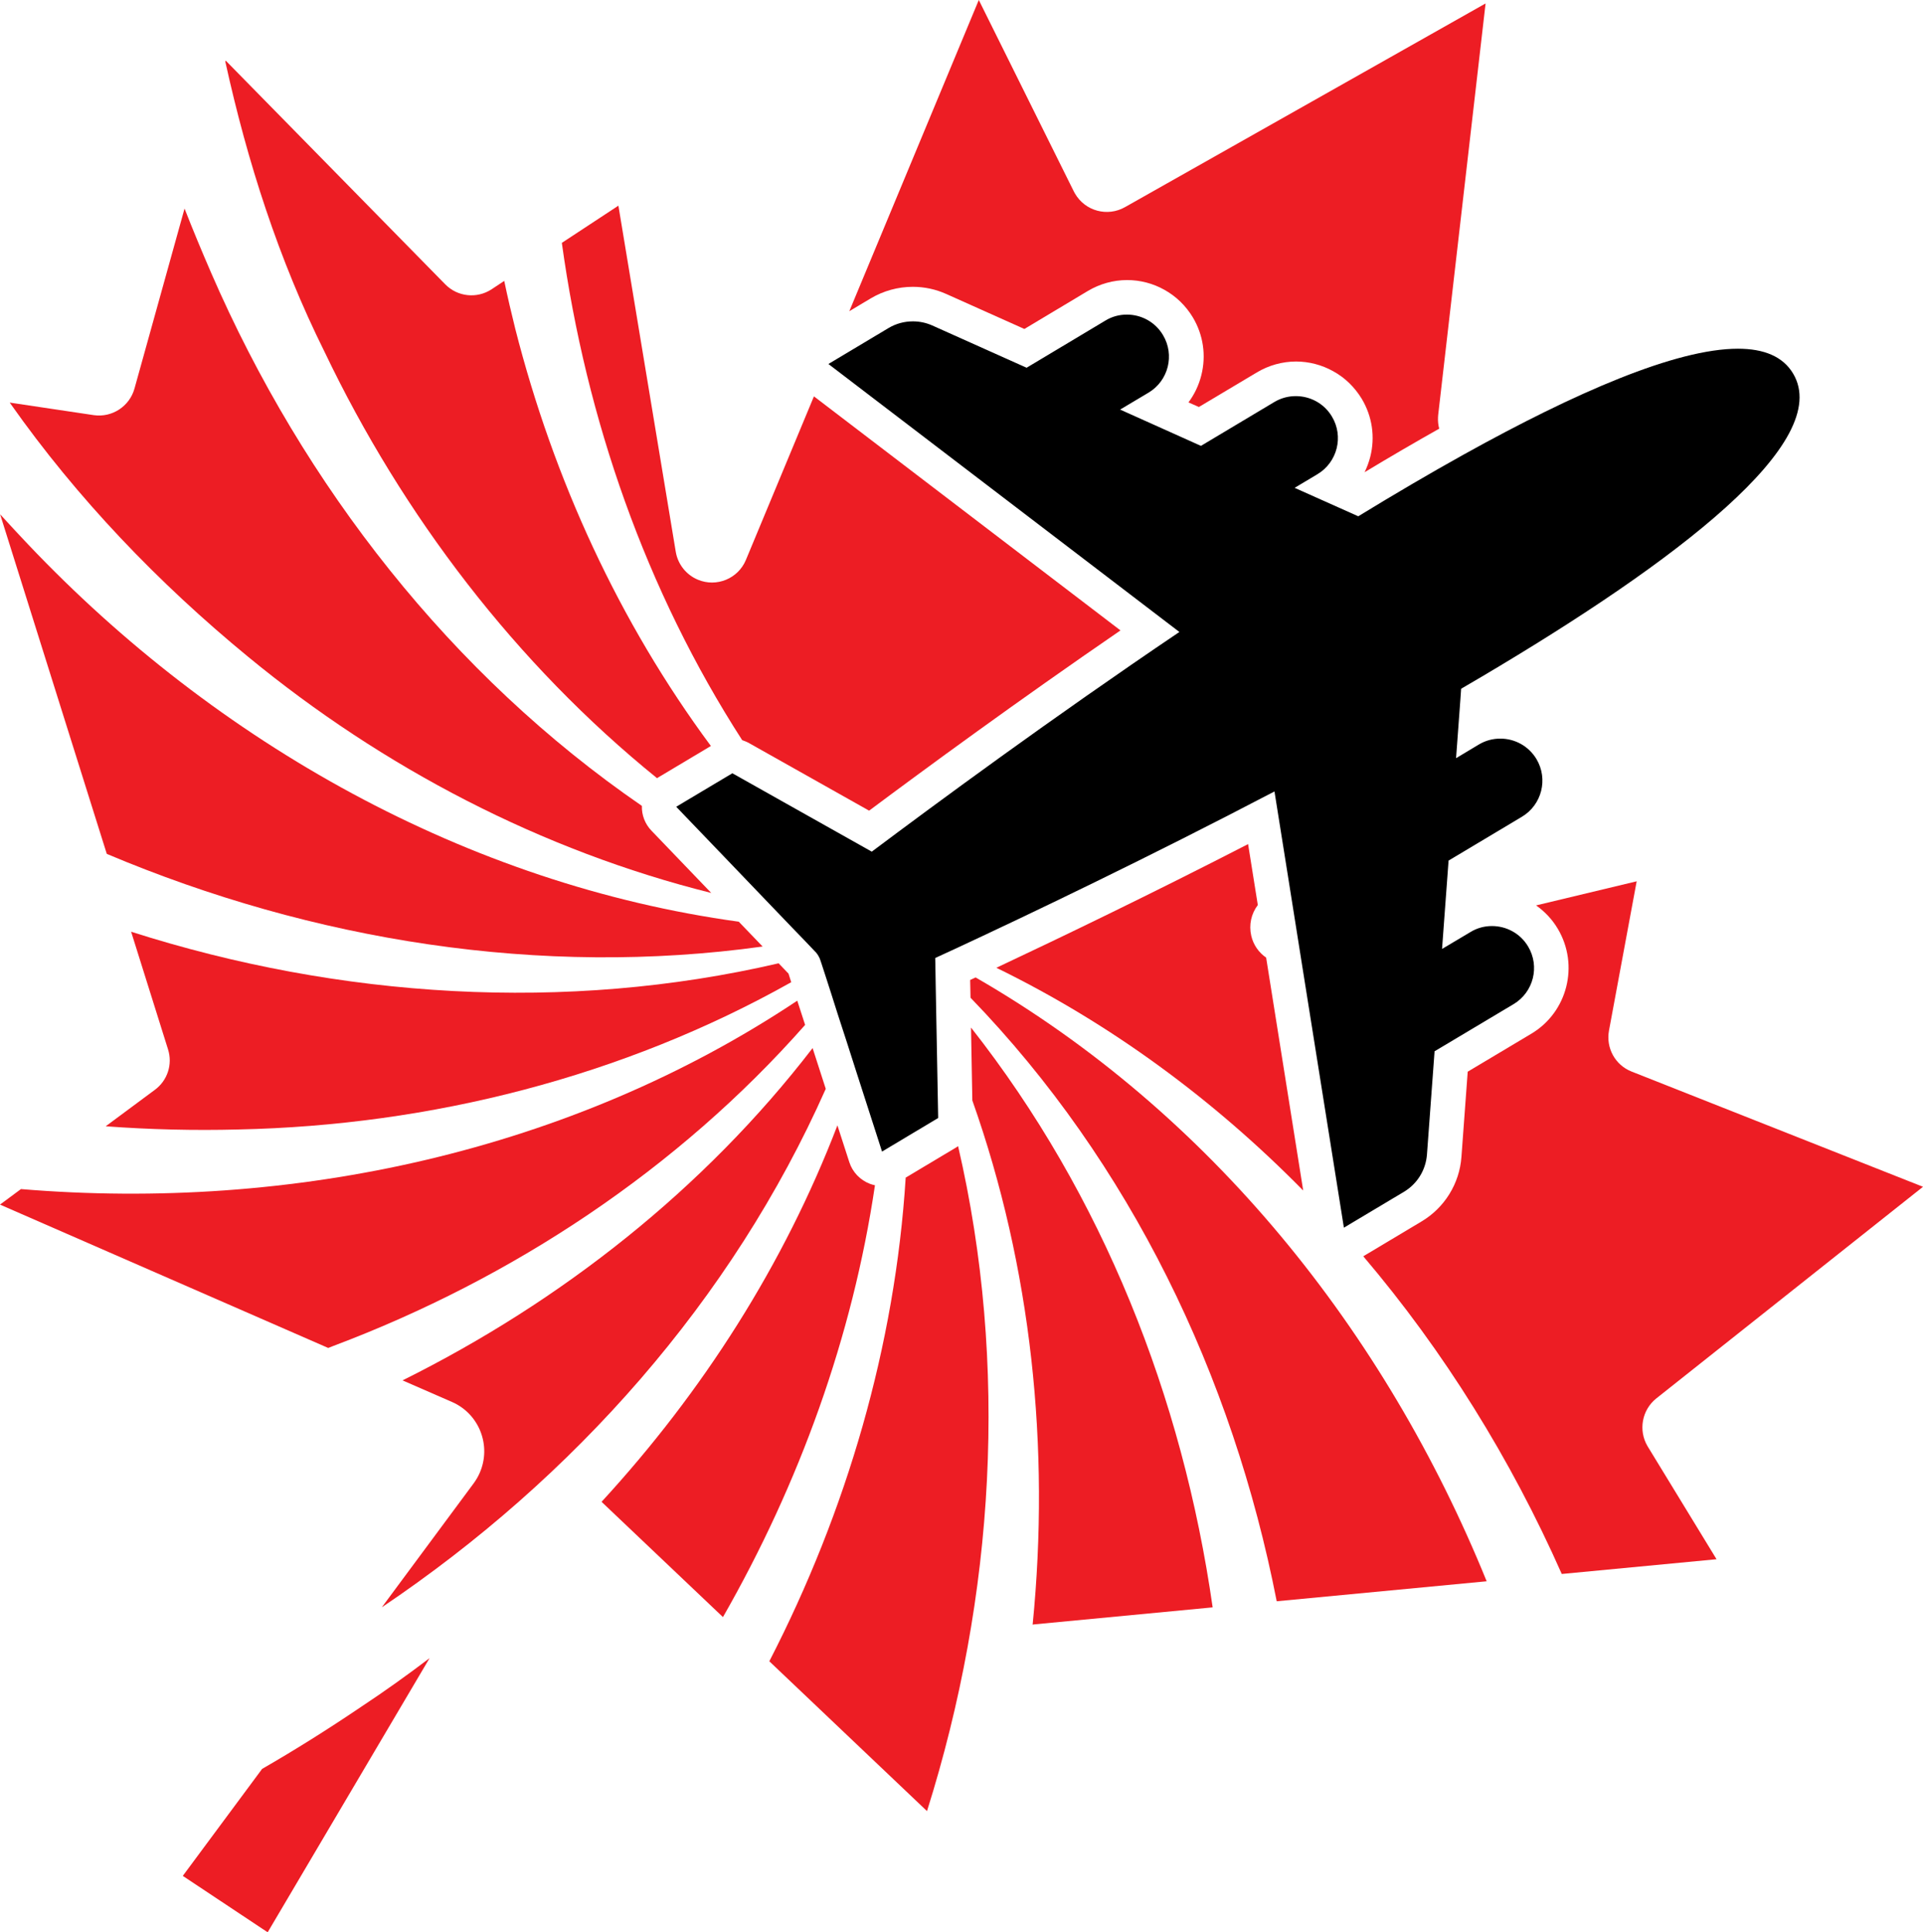
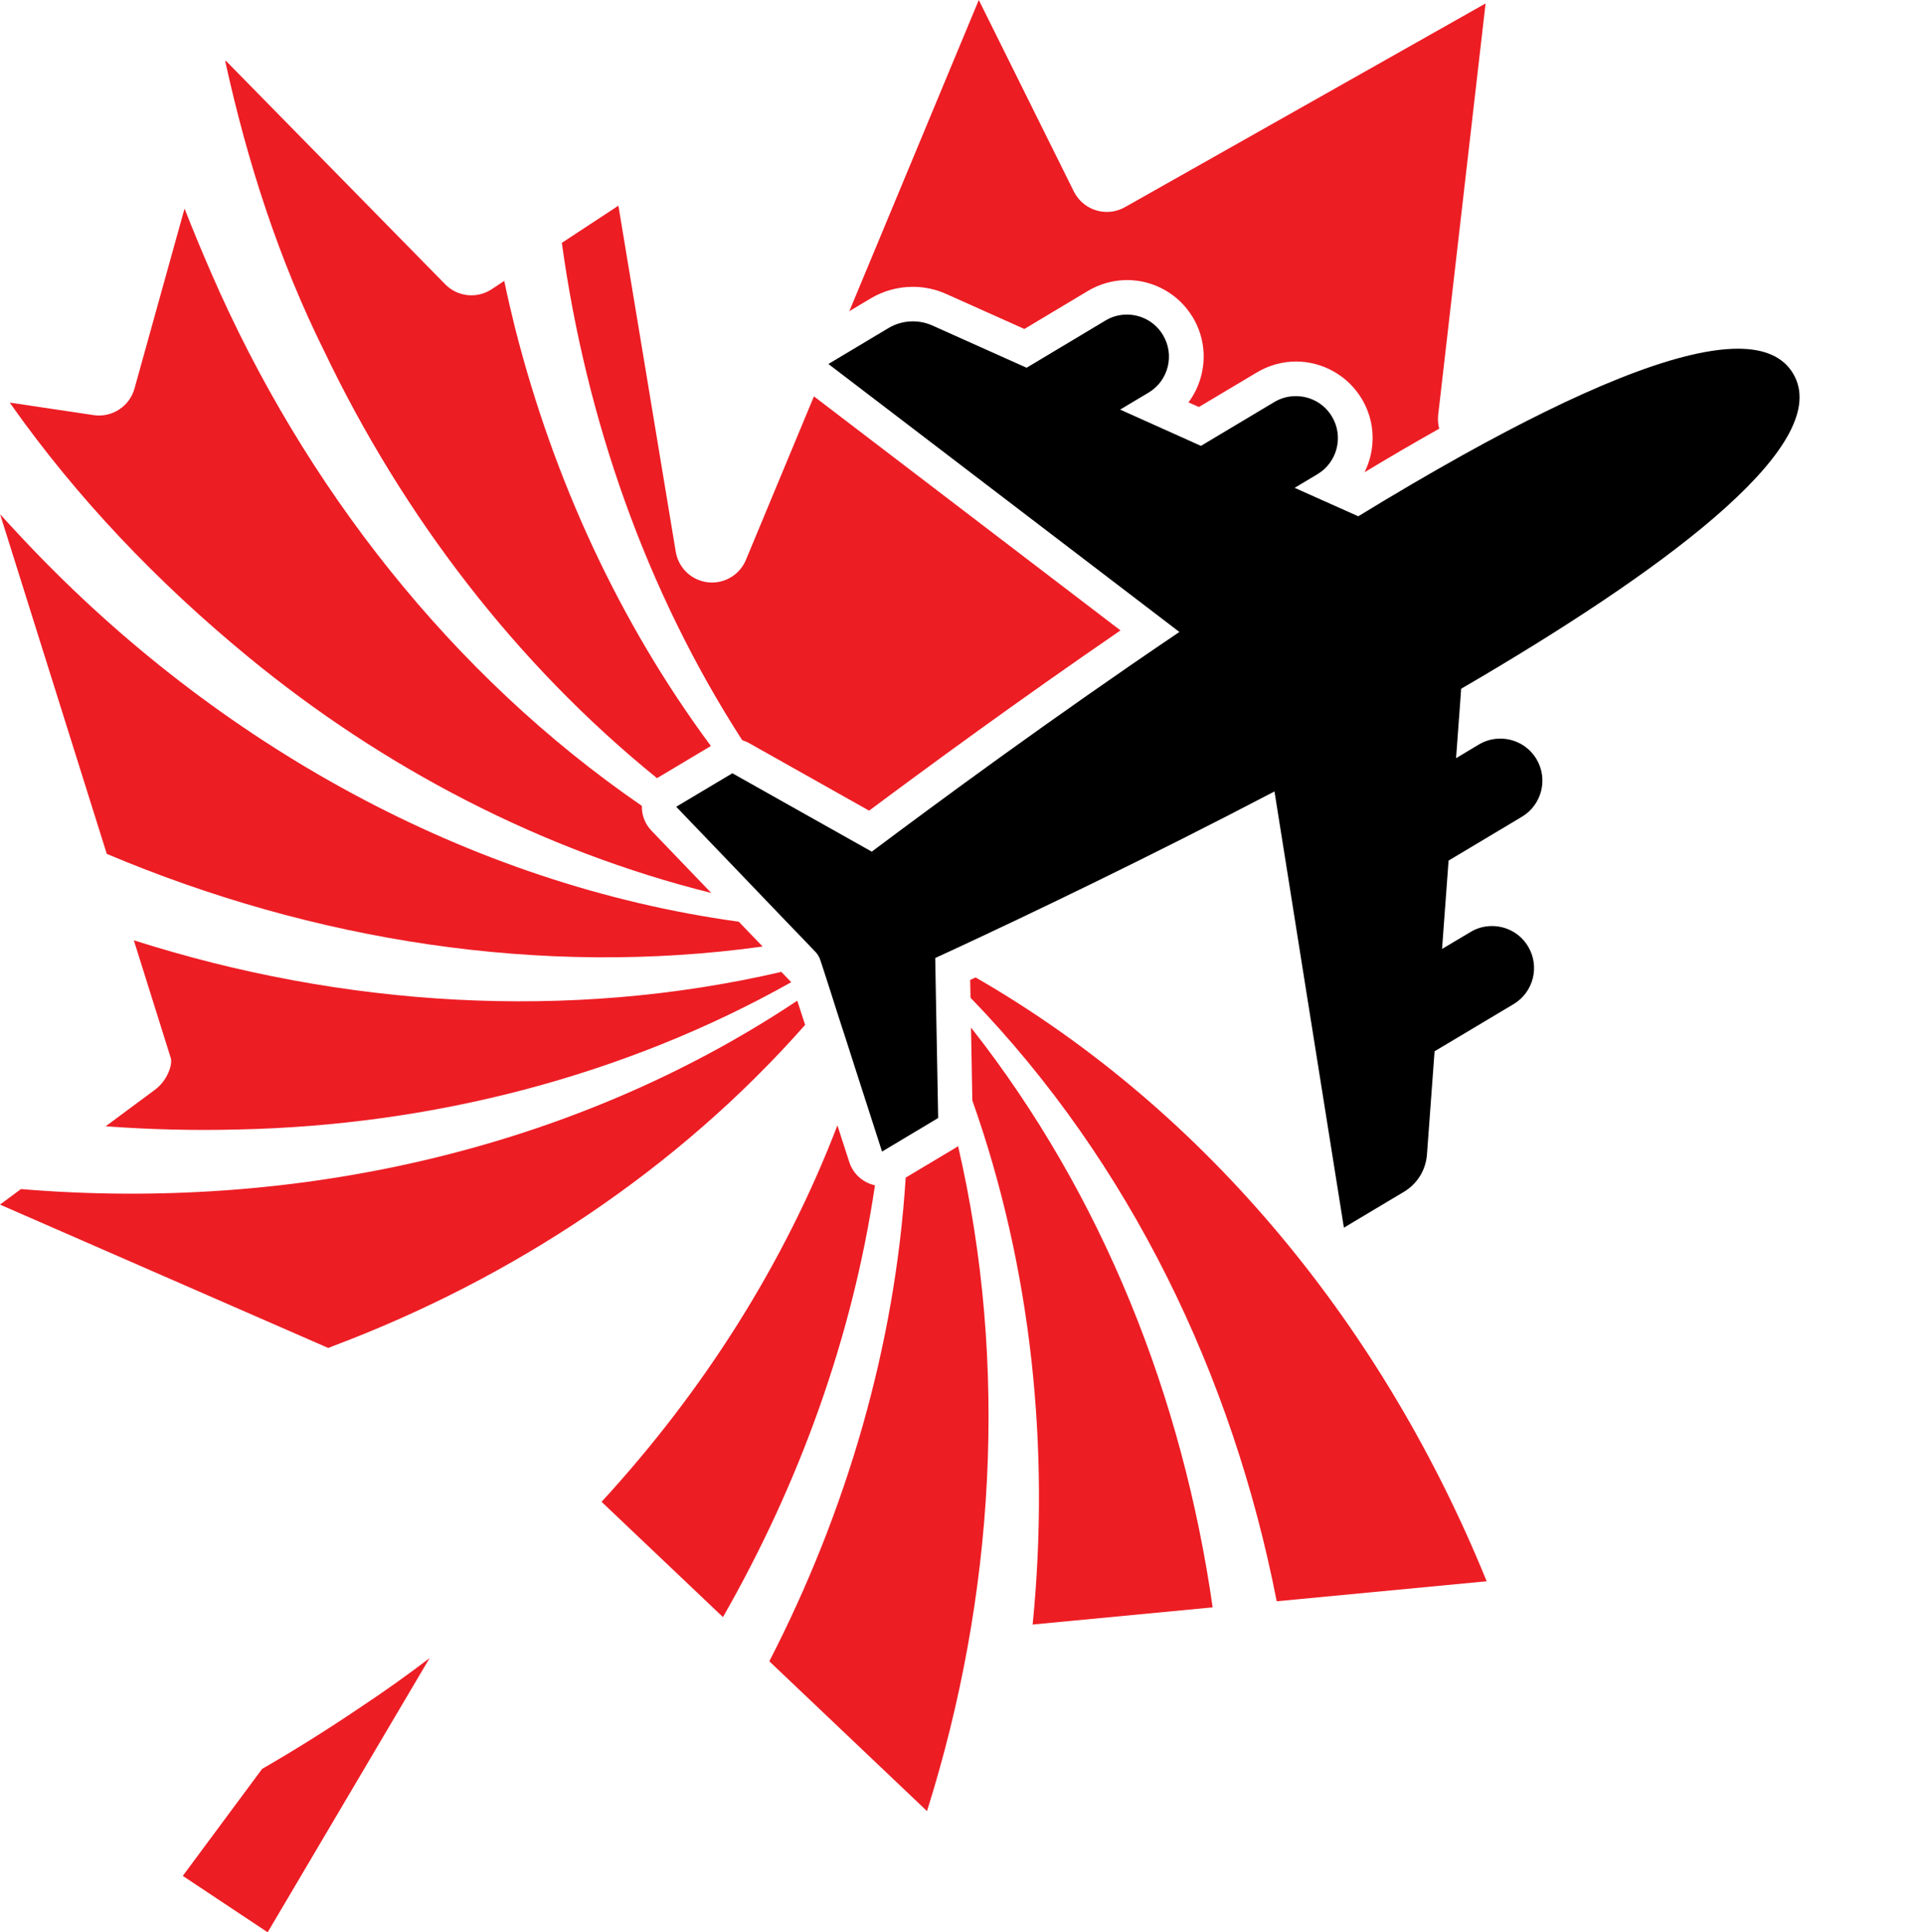
<svg xmlns="http://www.w3.org/2000/svg" version="1.1" id="Calque_1" x="0px" y="0px" width="31.855px" height="32px" viewBox="0 0 31.855 32" enable-background="new 0 0 31.855 32" xml:space="preserve">
  <g>
    <path fill="#ED1D24" d="M12.633,15.675l-0.395-0.411c-4.493-0.618-8.649-2.956-11.777-6.253C0.307,8.848,0.153,8.683,0.002,8.517   l1.767,5.624C5.182,15.581,8.958,16.186,12.633,15.675z" />
-     <path fill="#ED1D24" d="M13.461,17.357c-1.793,2.329-4.155,4.192-6.793,5.503l0.823,0.359c0.449,0.198,0.653,0.724,0.455,1.174   c-0.025,0.059-0.059,0.115-0.096,0.167l-1.525,2.058c3.181-2.14,5.799-5.086,7.354-8.586L13.461,17.357z" />
-     <path fill="#ED1D24" d="M2.563,18.05l-0.812,0.602c0.73,0.054,1.464,0.072,2.196,0.053c3.188-0.067,6.374-0.874,9.16-2.439   l-0.045-0.142l-0.164-0.171c-3.527,0.82-7.275,0.579-10.726-0.523l0.611,1.947C2.863,17.626,2.774,17.896,2.563,18.05z" />
+     <path fill="#ED1D24" d="M2.563,18.05l-0.812,0.602c0.73,0.054,1.464,0.072,2.196,0.053c3.188-0.067,6.374-0.874,9.16-2.439   l-0.164-0.171c-3.527,0.82-7.275,0.579-10.726-0.523l0.611,1.947C2.863,17.626,2.774,17.896,2.563,18.05z" />
    <path fill="#ED1D24" d="M5.526,22.288c2.974-1.12,5.704-2.928,7.811-5.315l-0.13-0.401c-3.749,2.498-8.37,3.494-12.86,3.12   L0,19.949l5.437,2.374C5.466,22.312,5.496,22.3,5.526,22.288z" />
    <path fill="#ED1D24" d="M12.413,12.309l1.984,1.116c0.93-0.694,2.453-1.811,4.164-2.985l-5.078-3.876l-1.127,2.709   C12.227,9.583,11.87,9.73,11.56,9.6c-0.191-0.08-0.329-0.252-0.365-0.457l-0.951-5.737L9.307,4.022   c0.403,2.921,1.394,5.765,2.988,8.236C12.335,12.271,12.375,12.287,12.413,12.309z" />
-     <path fill="#ED1D24" d="M20.675,13.979c-1.61,0.828-3.113,1.551-4.17,2.048c1.901,0.928,3.608,2.19,5.083,3.689l-0.614-3.857   c-0.12-0.083-0.212-0.209-0.247-0.364c-0.041-0.179,0-0.364,0.109-0.507L20.675,13.979z" />
    <path fill="#ED1D24" d="M15.121,4.75c0.192,0,0.379,0.04,0.555,0.119l1.293,0.579l1.054-0.631c0.196-0.116,0.42-0.179,0.648-0.179   l0,0c0.215,0,0.428,0.055,0.615,0.16c0.195,0.107,0.358,0.266,0.473,0.457c0.174,0.291,0.224,0.632,0.141,0.96   c-0.041,0.164-0.114,0.316-0.213,0.449l0.173,0.076l0.961-0.573c0.196-0.117,0.421-0.18,0.648-0.18   c0.215,0,0.429,0.056,0.616,0.161c0.195,0.106,0.357,0.266,0.473,0.457c0.173,0.29,0.224,0.631,0.141,0.959   c-0.023,0.09-0.055,0.175-0.094,0.256c0.431-0.26,0.843-0.5,1.236-0.721c-0.017-0.06-0.023-0.123-0.02-0.189   c0.001-0.014,0.002-0.027,0.003-0.04l0.785-6.813l-5.971,3.372c-0.292,0.167-0.664,0.067-0.832-0.226   C17.8,3.193,17.794,3.183,17.788,3.17L16.214,0l-2.145,5.154l0.354-0.212C14.635,4.816,14.876,4.75,15.121,4.75z" />
    <path fill="#ED1D24" d="M4.109,10.876c2.234,1.839,4.864,3.211,7.673,3.912l-0.991-1.032c-0.106-0.11-0.163-0.258-0.158-0.41   c-3.149-2.163-5.604-5.3-7.136-8.829c-0.152-0.351-0.3-0.705-0.44-1.063L2.228,6.434C2.146,6.73,1.856,6.919,1.553,6.875   L0.161,6.667c0.004,0.006,0.008,0.011,0.012,0.017C1.28,8.255,2.624,9.656,4.109,10.876z" />
    <path fill="#ED1D24" d="M4.342,29.294l-1.314,1.772L4.434,32l2.682-4.54c-0.37,0.281-0.749,0.552-1.138,0.809   C5.434,28.637,4.889,28.979,4.342,29.294z" />
    <path fill="#ED1D24" d="M10.885,12.888c0.008-0.007,0.017-0.012,0.025-0.017l0.866-0.517c-1.52-2.051-2.605-4.414-3.241-6.911   C8.47,5.182,8.408,4.918,8.353,4.652l-0.21,0.139C7.9,4.95,7.579,4.916,7.376,4.709L3.738,1.003l-0.005,0.02   C4.097,2.679,4.617,4.3,5.375,5.824C6.672,8.537,8.547,10.995,10.885,12.888z" />
-     <path fill="#ED1D24" d="M27.438,23.158l4.417-3.504l-4.829-1.909c-0.27-0.107-0.425-0.39-0.373-0.676l0.459-2.474l-1.666,0.399   c0.145,0.103,0.269,0.234,0.359,0.387c0.358,0.601,0.162,1.38-0.438,1.738l-1.054,0.629l-0.104,1.412   c-0.032,0.441-0.279,0.84-0.659,1.067l-0.967,0.578c1.339,1.575,2.446,3.36,3.288,5.261l2.564-0.244l-1.143-1.872   C27.137,23.688,27.198,23.349,27.438,23.158z" />
    <path fill="#ED1D24" d="M16.107,18.224c0.981,2.77,1.29,5.749,0.999,8.681c0.012-0.002,0.022-0.004,0.034-0.005l2.948-0.281   c-0.498-3.481-1.821-6.831-4.003-9.602L16.107,18.224z" />
    <path fill="#ED1D24" d="M15.835,19.005l-0.832,0.497c-0.176,2.784-0.976,5.519-2.259,8.01l2.612,2.481   c1.121-3.556,1.355-7.39,0.515-11.012C15.859,18.989,15.847,18.999,15.835,19.005z" />
    <path fill="#ED1D24" d="M14.411,19.605c-0.163-0.062-0.289-0.194-0.342-0.359l-0.197-0.609c-0.885,2.306-2.232,4.413-3.907,6.234   l2.011,1.909c1.264-2.209,2.146-4.638,2.518-7.151C14.466,19.623,14.438,19.615,14.411,19.605z" />
    <path fill="#ED1D24" d="M16.161,16.187c-0.03,0.015-0.06,0.028-0.09,0.042l0.006,0.294c2.646,2.733,4.342,6.263,5.072,9.995   l3.478-0.331C22.946,22.051,20.046,18.423,16.161,16.187z" />
    <path d="M14.441,14.104l-1.416-0.796l-0.893-0.502l-0.007,0.004l-0.76,0.453l-0.163,0.098l0.811,0.845l0.772,0.805l0.338,0.352   l0.197,0.204l0.184,0.193c0.011,0.01,0.021,0.021,0.028,0.033c0.009,0.011,0.017,0.022,0.024,0.035   c0.015,0.024,0.027,0.051,0.035,0.078l0.021,0.063l0.085,0.262l0.074,0.23l0.105,0.331l0.139,0.427l0.17,0.53l0.393,1.219   l0.033,0.103l0.421-0.252l0.509-0.304l-0.015-0.813l-0.018-0.955l-0.008-0.435l-0.006-0.364l-0.002-0.083   c0.016-0.006,0.031-0.014,0.046-0.021c0.091-0.041,0.187-0.085,0.287-0.132c1.239-0.576,3.211-1.519,5.287-2.605l0.218,1.368   l0.23,1.449l0.702,4.407l0.995-0.594c0.221-0.132,0.362-0.362,0.381-0.618l0.126-1.709l1.309-0.781   c0.33-0.197,0.438-0.625,0.24-0.955c-0.13-0.218-0.361-0.338-0.598-0.338c-0.122,0-0.245,0.031-0.356,0.099l-0.471,0.28   l0.026-0.354l0.082-1.109l1.215-0.726c0.33-0.197,0.438-0.625,0.241-0.955c-0.131-0.218-0.361-0.339-0.599-0.339   c-0.122,0-0.245,0.031-0.356,0.098l-0.377,0.226l0.073-0.99l0.011-0.16c0.116-0.067,0.231-0.136,0.345-0.202   c3.23-1.911,5.828-3.89,5.154-5.018c-0.17-0.284-0.485-0.411-0.914-0.411c-1.021,0-2.684,0.72-4.543,1.753   c-0.567,0.315-1.154,0.66-1.746,1.022l-1.054-0.471l0.378-0.226c0.329-0.197,0.438-0.624,0.24-0.954   c-0.13-0.219-0.361-0.339-0.599-0.339c-0.121,0-0.244,0.031-0.356,0.098l-1.215,0.726l-1.339-0.601l0.47-0.28   c0.33-0.196,0.438-0.624,0.24-0.954c-0.13-0.219-0.361-0.339-0.598-0.339c-0.122,0-0.245,0.031-0.356,0.099L17.006,6.09l-1.563-0.7   c-0.103-0.046-0.212-0.068-0.321-0.068c-0.141,0-0.28,0.037-0.404,0.111l-0.995,0.595l5.814,4.438   C17.409,11.902,15.497,13.313,14.441,14.104z" />
  </g>
</svg>